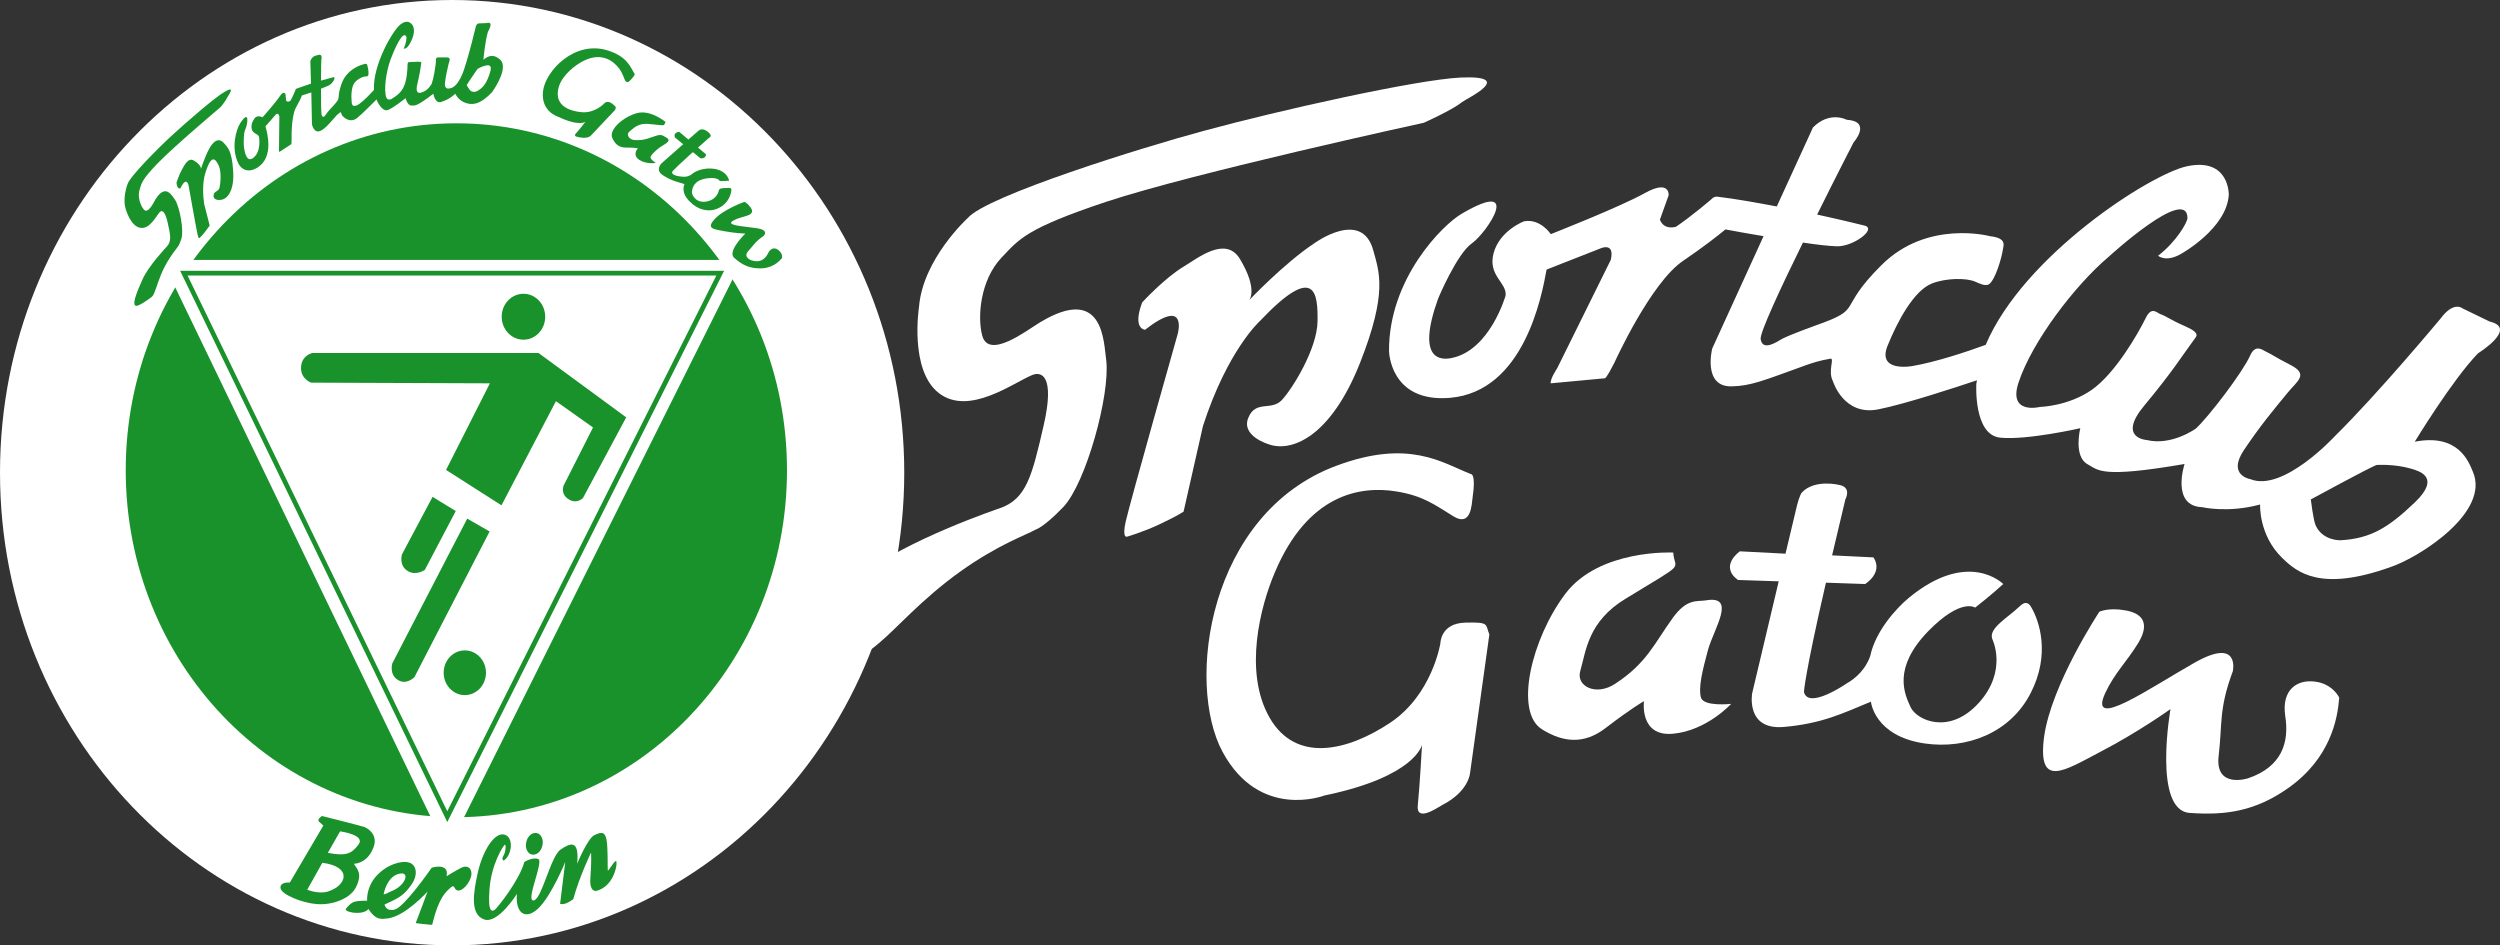
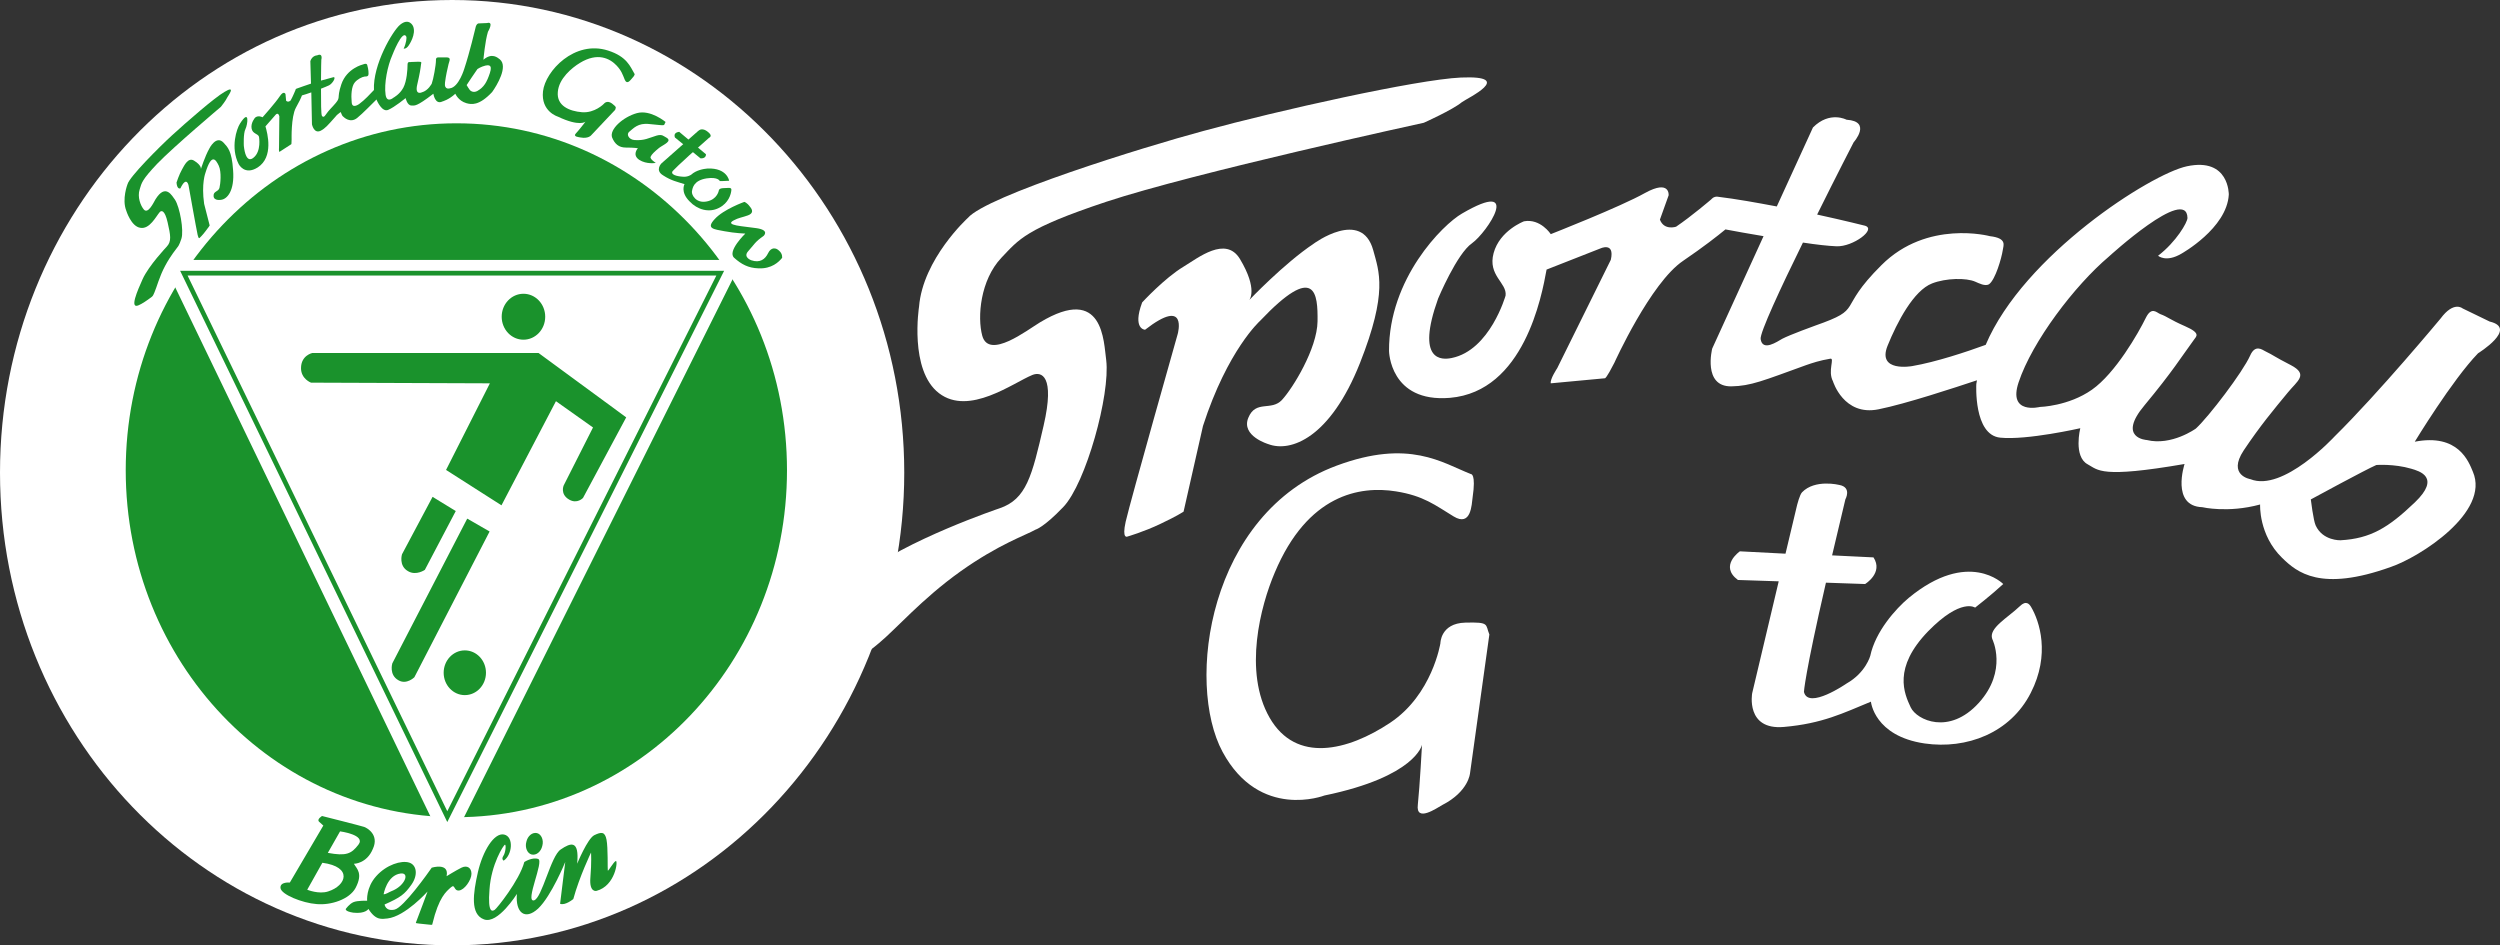
<svg xmlns="http://www.w3.org/2000/svg" width="2068" height="782" xml:space="preserve" overflow="hidden">
  <rect width="100%" height="100%" fill="#333333" stroke="none" />
  <defs>
    <clipPath id="clip0">
      <rect x="0" y="0" width="2068" height="782" />
    </clipPath>
  </defs>
  <g clip-path="url(#clip0)">
    <path d="M748 391C748 606.943 580.555 782 374 782 167.446 782 0 606.943 0 391 0 175.057 167.446 0 374 0 580.555 0 748 175.057 748 391Z" fill="#FFFFFF" fill-rule="evenodd" />
    <path d="M651 389C651 547.506 528.55 676.001 377.5 676.001 226.45 676.001 104 547.506 104 389 104 230.495 226.45 102 377.5 102 528.55 102 651 230.495 651 389Z" fill="#1A922C" fill-rule="evenodd" />
    <path d="M134 215 614 215 369.86 704Z" fill="#FFFFFF" fill-rule="evenodd" />
    <path d="M369.987 680 149 224 599.001 224 369.987 680ZM155.153 227.907 369.987 671.07 592.58 227.907 155.153 227.907Z" fill="#1A922C" fill-rule="evenodd" />
    <path d="M451 262C451 272.494 442.941 281 433 281 423.059 281 415 272.494 415 262 415 251.507 423.059 243 433 243 442.941 243 451 251.507 451 262Z" fill="#1A922C" fill-rule="evenodd" />
    <path d="M402 556.5C402 566.718 394.165 575 384.5 575 374.835 575 367 566.718 367 556.5 367 546.283 374.835 538 384.5 538 394.165 538 402 546.283 402 556.5Z" fill="#1A922C" fill-rule="evenodd" />
    <path d="M405.228 317.088 257.265 316.531C257.265 316.531 249 313.465 249 304.544 249 293.951 258.331 292 258.331 292L445.485 292 518 345.243 482.275 411.868C482.275 411.868 477.477 417.164 470.812 413.261 463.08 408.801 466.279 401.553 466.279 401.553L490.54 353.606 459.881 331.863 414.826 418 368.97 388.73 405.228 317.088Z" fill="#1A922C" fill-rule="evenodd" />
    <path d="M386.492 429 324.528 548.715C324.528 548.715 321.578 558.248 329.625 562.733 336.331 566.659 342.769 560.21 342.769 560.21L405 439.654 386.492 429Z" fill="#1A922C" fill-rule="evenodd" />
    <path d="M357.825 411 332.524 458.53C332.524 458.53 329.595 468.036 337.585 472.51 344.242 476.424 351.433 471.392 351.433 471.392L377 422.743 357.825 411Z" fill="#1A922C" fill-rule="evenodd" />
    <path d="M427.575 739.461C427.575 739.461 411.843 764.74 400.377 760.527 388.911 756.313 391.311 739.18 395.31 721.485 399.31 704.071 408.643 688.623 416.909 690.308 425.175 691.994 423.842 707.161 416.642 711.936 416.642 711.936 414.509 710.812 416.376 708.003 418.242 705.195 418.775 698.734 417.709 698.734 416.642 698.734 406.243 715.025 404.91 735.81 403.31 755.752 407.31 753.785 409.176 752.662 410.776 751.82 429.708 728.226 433.708 713.059 433.708 713.059 440.107 708.846 445.174 710.531 450.24 712.216 433.974 746.483 441.707 744.798 448.373 743.112 455.573 708.003 463.839 702.667 472.105 697.049 479.304 694.521 477.438 714.463 477.438 714.463 485.971 693.679 491.57 690.87 497.436 688.061 500.37 687.781 501.703 694.521 503.036 701.262 502.503 718.957 502.769 720.081 503.036 721.204 507.569 712.778 509.436 712.216 511.302 711.655 509.169 732.72 493.437 736.933 493.437 736.933 487.304 738.618 488.37 725.979 489.437 713.34 488.904 705.195 488.904 705.195 488.904 705.195 479.304 725.136 474.238 743.674 474.238 743.674 467.572 749.292 463.305 747.607L467.572 713.059C467.572 713.059 456.106 741.146 445.174 751.539 434.241 761.65 426.242 754.909 427.575 739.461Z" fill="#1A922C" fill-rule="evenodd" />
    <path d="M448.587 699.715C447.489 704.573 443.647 707.717 439.804 706.86 436.236 706.002 434.041 701.144 435.413 696.285 436.511 691.427 440.353 688.283 444.196 689.141 447.763 689.998 449.959 694.856 448.587 699.715Z" fill="#1A922C" fill-rule="evenodd" />
    <path d="M381.717 717.746C377.174 720.002 369.425 724.794 369.425 724.794 371.83 713.234 357.134 717.746 357.134 717.746 354.194 721.975 333.886 750.734 326.405 752.426 318.923 754.117 318.121 748.196 318.121 748.196 331.481 742.276 334.688 739.738 340.299 731.843 345.911 723.949 344.842 715.49 338.429 713.517 332.016 711.543 319.724 715.208 311.174 724.794 302.623 734.381 303.692 745.095 303.692 745.095 303.692 745.095 295.943 744.813 292.469 746.223 288.995 747.633 286.056 751.862 286.056 751.862 286.056 751.862 284.987 753.836 292.202 754.963 302.356 756.091 304.76 751.862 304.76 751.862 311.174 762.012 316.25 760.039 320.526 759.756 335.222 758.065 353.66 737.482 353.66 737.482 352.324 740.866 347.514 754.399 344.04 763.14 343.773 763.704 344.575 763.704 346.712 763.986 348.85 764.268 352.324 764.55 354.729 764.832 357.401 765.113 357.668 765.113 357.668 764.268 363.012 741.994 369.158 737.482 372.899 734.099 376.64 730.716 375.037 736.919 379.579 736.636 384.122 736.354 390.001 727.896 390.001 722.821 390.001 717.746 386.26 715.49 381.717 717.746ZM331.481 722.539C339.23 721.693 334.955 732.971 323.732 737.2 321.595 738.046 319.457 739.738 317.319 739.738 317.319 739.738 319.991 723.949 331.481 722.539Z" fill="#1A922C" fill-rule="evenodd" />
    <path d="M301.28 684.035C298.883 683.188 266.386 675 266.386 675 266.386 675 262.124 677.541 263.722 679.518L267.452 682.906 239.75 730.057C239.75 730.057 231.492 729.21 232.025 734.574 232.557 739.939 250.138 746.998 261.858 747.845 273.844 748.974 289.027 743.892 294.088 734.574 300.481 722.434 295.154 718.763 292.756 714.528 292.756 714.528 303.411 714.528 308.472 702.105 313.8 690.529 303.677 684.882 301.28 684.035ZM271.447 737.398C263.722 739.939 254.133 735.986 254.133 735.986L266.653 713.681C291.957 717.069 286.63 732.598 271.447 737.398ZM296.486 698.717C290.625 706.34 286.364 708.317 271.181 705.493L281.303 687.706C281.303 687.706 302.878 690.529 296.486 698.717Z" fill="#1A922C" fill-rule="evenodd" />
    <path d="M128.573 164.958C126.98 167.754 122.467 177.259 119.016 173.345 116.361 170.27 113.441 163.001 115.565 156.571 117.158 151.259 117.423 148.743 130.166 135.324 143.97 121.066 182.728 88.356 182.728 88.356 182.728 88.356 186.975 83.045 188.037 80.528 188.568 79.41 195.735 69.905 185.647 76.055 177.418 80.808 154.323 100.937 142.111 112.12 132.024 121.345 107.07 146.227 105.477 152.378 105.477 152.378 100.699 164.679 104.416 174.184 104.416 174.184 108.397 187.324 116.096 188.442 123.794 189.84 129.104 178.936 132.024 175.582 133.351 173.904 136.271 173.345 138.66 183.969 141.05 194.592 142.111 199.625 137.864 204.098 137.864 204.098 122.998 219.754 117.954 230.936 113.707 240.442 106.805 256.098 114.768 252.463 117.423 251.345 121.67 248.549 125.653 245.474 126.714 244.635 126.98 243.517 127.776 241.839 129.635 237.646 131.758 228.979 136.537 220.033 141.315 211.087 145.562 206.334 146.89 204.377 146.89 204.377 148.217 203.259 150.075 197.388 152.199 190.678 148.748 171.388 144.766 165.238 142.377 162.162 137.068 151.259 128.573 164.958Z" fill="#1A922C" fill-rule="evenodd" />
    <path d="M185.011 118.104C178.823 111.403 173.173 122.85 173.173 122.85 169.407 129.551 166.178 139.881 166.178 139.881 166.178 139.881 166.985 136.81 160.528 132.902 155.686 129.83 152.457 136.81 150.574 140.161 148.152 144.349 146 151.049 146 151.049 146.538 157.192 149.229 155.796 149.229 155.796 154.34 145.186 155.955 153.283 155.955 153.283 155.955 153.283 162.412 189.579 163.488 194.325 164.295 197.955 165.102 196.838 165.102 196.838 165.102 196.838 167.792 194.325 170.214 190.975 172.635 187.904 173.442 186.508 173.442 186.508L168.869 168.639C166.447 151.887 169.945 142.953 169.945 142.953 175.057 126.201 178.554 132.064 180.975 137.09 183.397 142.394 182.321 152.445 181.514 155.517 180.438 158.867 176.402 158.03 176.671 162.218 176.94 166.406 182.859 165.289 182.859 165.289 187.97 164.73 194.158 157.75 192.813 140.719 191.737 124.526 188.24 121.733 185.011 118.104Z" fill="#1A922C" fill-rule="evenodd" />
    <path d="M413.507 49.133C411.637 47.742 407.096 43.288 399.885 49.412 399.885 49.412 401.22 34.101 403.624 26.306 403.624 26.306 408.966 17.398 402.823 19.069L396.412 19.347C396.412 19.347 394.008 18.79 393.207 23.523 393.207 23.523 388.399 43.844 384.126 56.65 384.126 56.65 379.585 72.239 372.106 73.074 372.106 73.074 367.298 74.745 368.099 68.342 368.901 61.939 369.969 57.764 371.038 53.031 371.839 49.969 373.442 47.463 369.168 47.463 364.894 47.463 365.161 47.463 363.025 47.463 362.49 47.463 360.354 47.185 360.621 49.969 360.621 53.866 358.484 65.558 357.148 69.177 357.148 69.177 354.21 75.023 348.868 76.415 348.868 76.415 342.992 79.199 345.129 70.012 347.266 60.826 347.8 57.207 348.334 52.753 348.601 51.917 349.135 50.804 345.396 51.082 341.657 51.361 341.122 51.082 339.52 51.361 338.718 51.361 337.116 50.804 337.116 53.588 337.116 57.207 336.581 66.95 333.643 72.518 330.705 78.085 325.363 80.869 325.363 80.869 325.363 80.869 320.021 85.601 318.953 78.363 317.617 69.177 320.555 54.423 324.562 45.515 324.562 45.515 332.842 24.079 336.047 30.204 336.581 31.039 336.047 35.771 333.911 40.225 333.911 40.225 336.047 40.782 338.184 37.441 338.184 37.441 344.595 28.255 341.657 21.574 341.657 21.574 338.451 14.336 330.972 20.46 324.829 25.471 308.269 53.588 309.337 74.466 306.399 77.529 301.591 82.818 297.318 85.88 297.318 85.88 291.174 90.612 290.907 84.488 290.373 78.92 290.64 71.404 293.578 68.064 295.715 65.558 299.454 63.609 301.591 63.331 302.392 63.331 303.995 63.331 304.529 62.496 305.33 61.104 304.529 56.371 303.995 54.701 303.728 53.588 303.728 51.917 300.256 53.309 300.256 53.309 286.9 56.371 282.36 69.734 277.819 83.096 283.161 79.477 275.415 87.829 275.415 87.829 271.408 92.004 270.34 93.674 269.539 94.51 267.936 98.129 266.333 95.901 265.532 94.788 265.532 84.21 265.532 73.353 268.203 72.239 270.607 71.404 272.21 70.569 275.415 68.898 278.353 63.331 275.682 63.888 275.682 63.888 271.408 65.001 265.532 66.671 265.532 57.207 265.799 49.412 265.799 49.412 265.799 49.412 267.402 43.566 262.327 45.793 262.327 45.793 258.32 45.793 256.718 50.526L257.252 69.177C253.245 70.569 248.972 71.961 245.233 73.353 244.431 73.631 244.431 74.466 244.431 74.466 244.431 74.466 242.294 79.756 240.424 83.096 240.424 83.096 238.555 85.045 236.685 83.374L236.151 77.807C236.151 77.807 234.815 74.466 231.343 79.756 227.871 85.045 217.187 97.015 217.187 97.015 217.187 97.015 213.714 95.066 211.043 97.294 211.043 97.294 207.304 101.469 208.105 106.202 208.906 110.934 213.447 110.377 214.248 113.161 214.248 113.161 216.385 125.132 209.708 130.421 208.105 131.813 203.297 134.875 201.695 120.678 201.695 120.678 201.16 110.377 203.03 106.759 204.9 103.139 206.769 89.221 198.49 102.304 195.818 106.48 190.476 122.069 197.421 135.71 197.421 135.71 202.229 145.454 213.18 138.494 226.535 129.864 221.193 110.099 219.59 104.532L227.871 95.066C227.871 95.066 230.008 92.283 231.076 96.18L230.809 122.069C230.809 122.069 230.542 124.853 231.076 125.688L240.959 119.286C240.959 119.286 241.226 119.286 241.226 115.388 241.226 115.388 240.692 96.737 244.698 89.221 247.369 84.488 248.972 81.147 249.773 78.92 251.643 78.363 254.581 77.529 257.519 76.415L258.053 102.861C258.053 102.861 259.656 110.934 265.265 108.15 269.005 106.202 270.874 103.975 277.552 96.459 278.353 95.345 279.689 94.231 281.558 92.839 282.36 92.283 282.093 95.345 284.229 96.737 284.229 96.737 289.572 102.304 295.448 97.572 299.988 93.953 308.002 85.601 311.474 82.261 311.474 82.539 311.741 82.818 311.741 83.096 311.741 83.096 316.015 93.118 321.09 90.891 326.432 88.664 335.513 81.147 335.513 81.147 335.513 81.147 336.848 87.272 340.321 87.272 342.992 87.272 344.06 88.664 358.484 77.529 358.484 77.529 359.819 86.993 365.963 83.931 365.963 83.931 371.305 82.539 376.647 77.529 376.647 77.529 379.051 83.374 385.728 85.323 389.735 86.437 396.145 87.829 407.096 76.136 411.103 70.569 420.452 54.98 413.507 49.133Z" fill="#1A922C" fill-rule="evenodd" />
    <path d="M386 70.379C386 70.379 393.429 59.044 394.966 57.06 394.966 57.06 398.04 55.077 401.626 54.226 403.42 53.943 407.775 52.81 405.213 60.461 402.651 68.112 400.345 72.08 394.966 75.197 394.966 75.197 391.892 77.181 389.074 74.914 388.306 74.347 386 70.379 386 70.379Z" fill="#FFFFFF" fill-rule="evenodd" />
    <path d="M615.719 167C615.719 167 598.482 173.138 591.21 181.229 583.668 189.32 590.671 189.599 599.29 191.273 608.178 192.947 616.527 193.226 616.527 193.226 616.527 193.226 601.175 208.013 607.37 213.314 613.295 218.615 618.951 221.684 627.301 221.963 638.343 222.521 644.269 216.662 646.962 213.314 646.962 213.314 647.501 209.966 644.538 207.455 641.845 204.665 637.805 204.386 635.38 209.408 632.956 214.43 628.647 217.778 621.375 215.267 621.375 215.267 614.372 212.756 618.951 207.734 623.53 202.712 624.607 199.922 631.61 195.179 631.61 195.179 636.996 190.436 625.954 188.762 614.911 187.088 599.02 186.53 606.831 182.345 610.871 180.113 614.103 179.834 618.682 178.16 623.261 176.486 622.722 173.696 620.298 170.906 617.874 167.558 615.719 167 615.719 167Z" fill="#1A922C" fill-rule="evenodd" />
    <path d="M550.581 100.91C550.581 100.91 538.185 90.474 526.868 93.576 515.549 96.679 503.693 107.115 506.387 113.884 508.543 118.961 511.777 122.063 517.705 122.063 524.712 122.063 527.676 122.627 527.676 122.627 527.676 122.627 522.556 127.986 528.754 132.217 534.952 136.165 542.497 134.755 542.497 134.755 542.497 134.755 537.377 131.653 538.185 129.678 538.994 127.704 541.419 125.448 545.192 122.345 548.964 119.525 556.779 116.704 550.851 113.602 548.964 112.756 547.887 110.781 543.036 112.192 536.568 114.166 533.065 116.422 524.981 115.858 520.13 115.576 517.975 111.063 520.4 109.089 523.903 106.269 527.676 101.474 537.108 102.602 552.198 104.012 548.426 104.294 550.581 100.91Z" fill="#1A922C" fill-rule="evenodd" />
    <path d="M577.391 108.458 547.127 135.172C547.127 135.172 541.552 140.796 548.454 145.014 555.356 149.513 560.135 150.357 566.241 152.325 566.241 152.325 562.524 158.793 570.489 166.666 576.86 173.415 586.417 176.227 594.647 172.009 602.611 168.072 604.735 160.761 605 157.105 605 156.543 605 155.418 603.142 155.418 599.691 155.7 595.178 155.137 594.647 157.387 594.647 157.387 593.585 164.979 584.559 166.666 575.798 168.354 572.081 161.323 572.347 158.511 572.878 155.137 573.94 149.232 584.559 147.545 594.116 146.139 595.443 149.794 595.443 149.794 595.443 149.794 599.691 149.794 603.142 149.513 603.142 149.513 601.549 138.827 585.355 139.39 581.904 139.671 575.798 140.796 571.816 144.451 571.816 144.451 568.896 146.701 564.383 146.139 564.383 146.139 554.56 145.576 556.153 141.921 556.153 141.921 559.339 137.703 586.417 114.081 586.417 114.081 589.072 112.957 587.214 110.707 587.214 110.707 583.762 106.489 580.046 107.052 578.984 107.052 577.391 108.458 577.391 108.458Z" fill="#1A922C" fill-rule="evenodd" />
    <path d="M558.301 113.728 579.449 130.973C579.449 130.973 584 131.529 584 127.635L561.781 109C562.049 109.278 556.695 109 558.301 113.728Z" fill="#1A922C" fill-rule="evenodd" />
    <path d="M508.857 90.879 488.873 112.065C488.873 112.065 486.475 114.852 480.346 113.737 479.013 113.458 473.684 113.18 476.349 110.392 479.013 107.604 484.343 100.636 484.343 100.636 484.343 100.636 479.547 105.096 461.427 96.454 461.427 96.454 447.304 92.273 449.17 75.548 451.035 58.822 475.283 32.898 502.995 41.818 518.717 46.836 521.381 55.199 524.845 61.053 524.845 61.053 525.911 61.61 522.447 65.234 521.381 66.349 518.717 70.251 516.852 66.07 514.986 61.61 514.187 58.543 509.924 54.084 504.594 48.508 494.469 42.933 479.547 52.132 473.152 56.035 462.226 64.955 461.427 76.105 460.361 87.534 471.02 91.994 481.412 92.83 492.071 93.667 499.531 85.862 499.531 85.862 499.531 85.862 501.929 82.516 506.193 85.583 510.457 88.928 509.39 88.649 508.857 90.879Z" fill="#1A922C" fill-rule="evenodd" />
    <path d="M860.332 266.628C849.654 273.052 818.153 297.63 812.547 277.8 808.275 262.159 810.945 231.716 828.297 213.283 842.98 197.922 848.052 189.263 915.059 166.92 987.672 142.9 1177.75 101.565 1177.75 101.565 1177.75 101.565 1201.51 90.951 1209.25 84.527 1213.25 81.455 1254.36 62.184 1208.45 64.139 1171.87 65.814 1057.08 91.51 995.681 108.268 945.759 121.674 816.284 161.892 800.533 180.326 800.533 180.326 763.426 214.121 760.222 253.781 760.222 253.781 751.947 306.288 776.774 325.28 801.601 344.272 838.174 316.622 853.925 310.198 861.4 307.126 872.879 310.478 863.269 352.093 853.658 393.708 849.12 412.979 826.695 420.52 826.695 420.52 748.743 446.774 711.903 476.379 680.936 500.957 630.213 542.572 664.384 544.807 675.062 545.645 695.084 543.69 714.038 540.338 718.577 539.5 722.314 535.869 727.119 531.959 740.734 520.787 762.625 495.371 794.393 472.748 826.162 450.125 848.853 442.584 856.595 438.116 856.595 438.116 863.269 436.44 879.553 419.403 898.24 399.852 918.53 326.397 915.059 297.909 912.923 283.107 913.19 234.789 860.332 266.628Z" fill="#FFFFFF" fill-rule="evenodd" />
    <path d="M1135.91 206.89C1126.27 172.277 1086.66 201.587 1086.66 201.587 1062.03 218.055 1033.39 248.202 1033.39 248.202 1033.39 248.202 1040.89 239.549 1025.63 214.148 1013.85 194.887 991.103 213.31 979.058 220.568 963.266 230.059 944.798 250.156 944.798 250.156 936.5 272.487 947.207 272.766 947.207 272.766 982.806 245.132 974.241 276.116 974.241 276.116 974.241 276.116 935.162 414.009 931.147 431.594 927.935 446.11 932.486 443.877 932.486 443.877 932.486 443.877 946.136 439.969 960.055 433.269 973.705 426.849 979.058 423.22 979.058 423.22L995.118 352.32C1015.46 289.515 1042.23 265.509 1042.23 265.509 1088.53 216.66 1090.14 243.178 1089.87 265.788 1089.6 288.398 1069.26 321.336 1060.43 330.826 1051.59 340.317 1038.75 330.547 1032.59 345.621 1026.43 360.694 1049.18 367.393 1049.18 367.393 1067.65 374.372 1100.31 362.369 1124.93 300.401 1148.22 241.503 1140.72 224.755 1135.91 206.89Z" fill="#FFFFFF" fill-rule="evenodd" />
    <path d="M2045.57 390.233C2042.1 381.857 2033.55 358.405 1997.5 365.385 1997.5 365.385 2028.48 314.292 2049.84 292.236 2049.84 292.236 2083.23 271.575 2059.46 265.991L2037.02 255.103C2037.02 255.103 2029.81 248.681 2018.86 263.478 2018.86 263.478 1967.59 325.181 1931 361.197 1931 361.197 1888.53 407.264 1861.56 396.376 1861.56 396.376 1842.33 393.304 1855.95 372.644 1869.57 352.263 1880.79 338.861 1892.54 324.623 1900.28 315.13 1909.9 309.825 1894.94 302.008 1880.25 294.469 1881.32 294.19 1873.84 290.56 1871.44 289.444 1865.56 284.418 1861.29 294.19 1855.15 307.871 1827.1 344.725 1816.42 354.496 1816.42 354.496 1796.39 369.014 1775.83 363.989 1775.83 363.989 1750.99 362.593 1773.96 335.232 1796.92 307.591 1804.4 295.307 1814.82 281.068 1816.69 278.276 1820.96 275.763 1807.61 269.9 1794.25 264.037 1793.19 262.083 1787.04 259.849 1784.1 258.732 1779.83 253.148 1775.02 262.92 1768.88 275.484 1749.92 308.708 1730.42 322.389 1710.93 336.069 1687.42 336.628 1687.42 336.628 1687.42 336.628 1660.72 343.328 1669.8 316.247 1681.01 282.464 1716.27 236.117 1744.31 212.386 1744.31 212.386 1808.94 153.196 1809.48 180.278 1809.48 183.908 1800.13 200.101 1785.17 211.548 1785.17 211.548 1791.58 217.411 1804.4 209.873 1804.4 209.873 1842.06 188.933 1843.66 161.014 1843.66 161.014 1844.2 130.023 1808.94 137.561 1779.03 143.983 1674.07 210.99 1642.56 285.256 1627.33 290.84 1601.43 299.495 1581.66 302.845 1581.66 302.845 1552.55 308.15 1561.36 286.093 1569.38 266.271 1583 240.305 1598.22 234.442 1609.71 229.975 1626.53 229.696 1634.01 233.046 1636.68 234.163 1642.29 237.234 1645.49 235.001 1650.57 231.092 1655.64 213.782 1656.71 206.802 1657.24 202.893 1660.45 197.03 1646.03 195.355 1646.03 195.355 1594.21 181.395 1556.29 219.366 1518.37 257.057 1542.94 254.823 1501.54 269.342 1501.54 269.342 1480.71 276.88 1474.3 280.23 1470.29 282.464 1458.01 291.119 1456.4 280.509 1455.6 275.484 1472.96 238.072 1491.39 200.659 1502.34 202.335 1512.22 203.452 1519.17 203.731 1532.79 204.289 1552.55 189.491 1542.67 186.7 1542.67 186.7 1526.11 182.512 1503.14 177.486 1519.17 145.1 1533.32 117.738 1533.32 117.738 1533.32 117.738 1548.81 100.428 1527.45 99.032 1527.45 99.032 1513.56 91.494 1499.67 105.454L1469.76 170.786C1453.47 167.715 1436.64 164.643 1420.62 162.689 1417.41 162.41 1415.54 164.922 1415.54 164.922 1415.54 164.922 1399.25 178.882 1386.43 187.537 1386.43 187.537 1376.55 190.888 1373.08 181.674L1380.29 161.572C1380.29 161.572 1381.62 148.171 1360.79 159.618 1340.49 171.065 1282.81 193.679 1282.81 193.679 1282.81 193.679 1274.26 180.557 1260.64 183.07 1260.64 183.07 1240.61 190.608 1235.53 209.314 1230.46 228.021 1246.75 233.884 1245.42 244.493 1245.42 244.493 1232.6 289.723 1200.81 296.144 1192.8 297.82 1170.9 299.215 1189.6 247.006 1189.6 247.006 1205.09 209.873 1217.64 201.218 1230.19 192.284 1260.1 147.054 1209.36 176.649 1193.34 185.862 1148.73 230.534 1149 290.281 1149 290.281 1149.54 333.277 1199.48 329.09 1260.64 323.785 1275.33 245.051 1279.33 222.995L1323.4 205.685C1323.4 205.685 1335.95 199.543 1332.48 214.899L1288.15 304.52C1288.15 304.52 1282 313.734 1282.81 317.084L1327.67 312.896C1327.67 312.896 1328.74 313.175 1335.42 300.053 1335.42 300.053 1365.33 233.884 1392.31 215.736 1409.13 204.289 1420.88 195.076 1427.29 189.771 1435.04 191.167 1446.52 193.4 1458.81 195.355L1416.34 288.327C1416.34 288.327 1408.33 319.876 1432.1 319.597 1448.39 319.317 1458.54 314.85 1494.06 302.008 1498.87 300.332 1505.55 298.099 1514.09 296.703 1517.83 296.144 1511.69 306.754 1516.23 315.409 1516.23 315.409 1525.04 344.445 1553.89 338.582 1576.32 334.115 1617.72 320.435 1635.34 314.571 1635.08 315.688 1635.08 316.526 1634.81 317.642 1634.81 317.642 1632.41 359.801 1654.57 362.034 1676.74 364.268 1720.81 354.217 1720.81 354.217 1720.81 354.217 1714.93 377.669 1726.95 384.091 1735.76 388.837 1737.37 395.817 1807.07 383.812 1807.07 383.812 1795.59 418.711 1821.76 419.549 1821.76 419.549 1842.86 424.574 1869.57 417.315 1869.57 417.315 1868.23 442.443 1887.73 461.428 1900.02 473.434 1919.51 489.906 1977.73 468.966 2001.5 460.87 2059.99 423.737 2045.57 390.233ZM1997.5 415.64C1975.6 436.58 1960.91 445.514 1936.07 446.91 1936.07 446.91 1921.38 447.468 1915.51 434.626 1913.64 430.717 1911.5 413.127 1911.5 413.127 1911.5 413.127 1957.17 388.279 1965.72 384.649 1965.72 384.649 1980.4 383.533 1994.56 387.721 2001.24 389.675 2019.4 394.701 1997.5 415.64Z" fill="#FFFFFF" fill-rule="evenodd" />
-     <path d="M1914.94 563.825C1900.5 561.86 1887.13 570.279 1890.34 592.169 1893.81 614.059 1887.66 634.265 1859.59 643.807 1859.59 643.807 1832.05 652.788 1835.26 625.285 1838.47 598.063 1835.26 586.837 1847.02 555.125 1847.02 555.125 1853.17 526.78 1815.47 548.109 1777.77 569.438 1726.97 605.079 1741.41 573.366 1749.43 556.248 1759.05 547.828 1768.95 531.552 1778.84 514.994 1771.62 507.136 1757.98 504.891 1744.35 502.365 1736.59 506.013 1736.59 506.013 1736.59 506.013 1696.75 566.351 1690.87 609.569 1685.26 652.788 1707.45 637.633 1737.93 621.636 1769.21 605.36 1795.42 586.557 1795.42 586.557 1795.42 586.557 1780.71 670.187 1811.19 672.432 1841.68 674.677 1866.01 670.748 1892.74 651.946 1927.77 627.25 1933.65 594.695 1934.99 577.296 1935.26 577.015 1929.38 565.509 1914.94 563.825Z" fill="#FFFFFF" fill-rule="evenodd" />
-     <path d="M1412.84 537.618C1417.9 519.655 1436.79 492.148 1410.98 496.639 1403.53 497.762 1395.55 494.955 1383.84 510.954 1368.4 532.286 1362.28 548.565 1335.94 565.687 1320.24 576.072 1303.48 567.651 1307.2 555.021 1311.99 538.461 1313.59 514.041 1344.72 495.236 1396.61 463.518 1385.17 472.781 1384.1 457.063 1384.1 457.063 1323.17 453.975 1294.96 491.025 1266.75 528.356 1252.39 588.983 1275.54 603.298 1293.1 614.245 1310.39 615.928 1328.22 602.175 1349.78 585.615 1359.89 580.001 1359.89 580.001 1359.89 580.001 1355.9 609.473 1383.84 606.947 1411.78 604.42 1432 582.247 1432 582.247 1432 582.247 1409.12 584.773 1406.99 576.914 1404.86 568.774 1408.05 555.301 1412.84 537.618Z" fill="#FFFFFF" fill-rule="evenodd" />
+     <path d="M1412.84 537.618Z" fill="#FFFFFF" fill-rule="evenodd" />
    <path d="M1680.11 502.064C1678.77 499.833 1676.09 496.208 1670.74 501.506 1660.84 510.986 1644.78 519.63 1647.99 528.553 1647.99 528.553 1661.11 554.763 1636.75 581.531 1612.39 608.299 1585.63 595.752 1580.55 585.156 1575.19 573.723 1565.56 552.532 1595 522.14 1622.3 494.256 1633.81 502.621 1633.81 502.621 1633.81 502.621 1647.46 492.026 1657.09 483.103 1657.09 483.103 1628.45 453.826 1578.94 494.535 1567.97 503.736 1551.37 522.418 1547.09 542.495 1547.09 542.495 1543.34 556.436 1527.55 565.359 1527.55 565.359 1495.7 587.387 1492.22 572.329 1492.22 572.329 1492.76 558.667 1510.42 481.988L1542.81 483.103C1542.81 483.103 1558.06 473.902 1549.77 461.075L1515.51 459.402C1518.72 445.74 1522.47 430.125 1526.48 413.116 1526.48 413.116 1532.1 403.078 1521.4 401.126 1521.4 401.126 1501.32 396.107 1490.62 407.261 1488.74 409.212 1486.6 417.577 1486.6 417.577L1476.97 458.008 1439.23 456.056C1439.23 456.056 1421.83 468.046 1437.62 479.757L1471.35 480.873 1449.4 573.445C1449.4 573.445 1443.78 604.117 1475.63 601.328 1507.48 598.54 1524.61 589.896 1547.63 580.416 1547.63 580.416 1550.3 608.857 1592.05 614.991 1626.85 620.01 1662.98 606.347 1679.84 573.166 1696.17 541.379 1687.07 513.775 1680.11 502.064Z" fill="#FFFFFF" fill-rule="evenodd" />
    <path d="M1212.01 515.042C1191.49 515.601 1191.49 532.113 1191.49 532.113 1191.49 532.113 1184.82 574.651 1149.91 597.879 1114.99 621.107 1072.08 631.741 1050.22 593.681 1028.37 555.621 1042.76 501.049 1054.49 473.623 1081.67 408.977 1124.85 401.7 1154.7 406.458 1177.63 410.096 1187.22 417.932 1202.41 427.167 1217.07 436.123 1217.34 417.092 1218.14 411.495 1221.07 391.625 1216.81 392.185 1216.81 392.185 1193.09 382.95 1165.9 362.801 1105.66 385.189 999.313 424.649 980.655 565.136 1011.31 621.947 1041.96 678.757 1095.53 658.048 1095.53 658.048 1171.23 642.376 1176.29 616.069 1176.29 616.069 1176.29 616.069 1174.43 650.492 1172.83 665.604 1170.96 680.716 1188.55 668.402 1193.09 665.884 1214.94 654.69 1216.01 639.578 1216.01 639.578L1232 524.837C1228.54 516.441 1232.53 514.482 1212.01 515.042Z" fill="#FFFFFF" fill-rule="evenodd" />
  </g>
</svg>